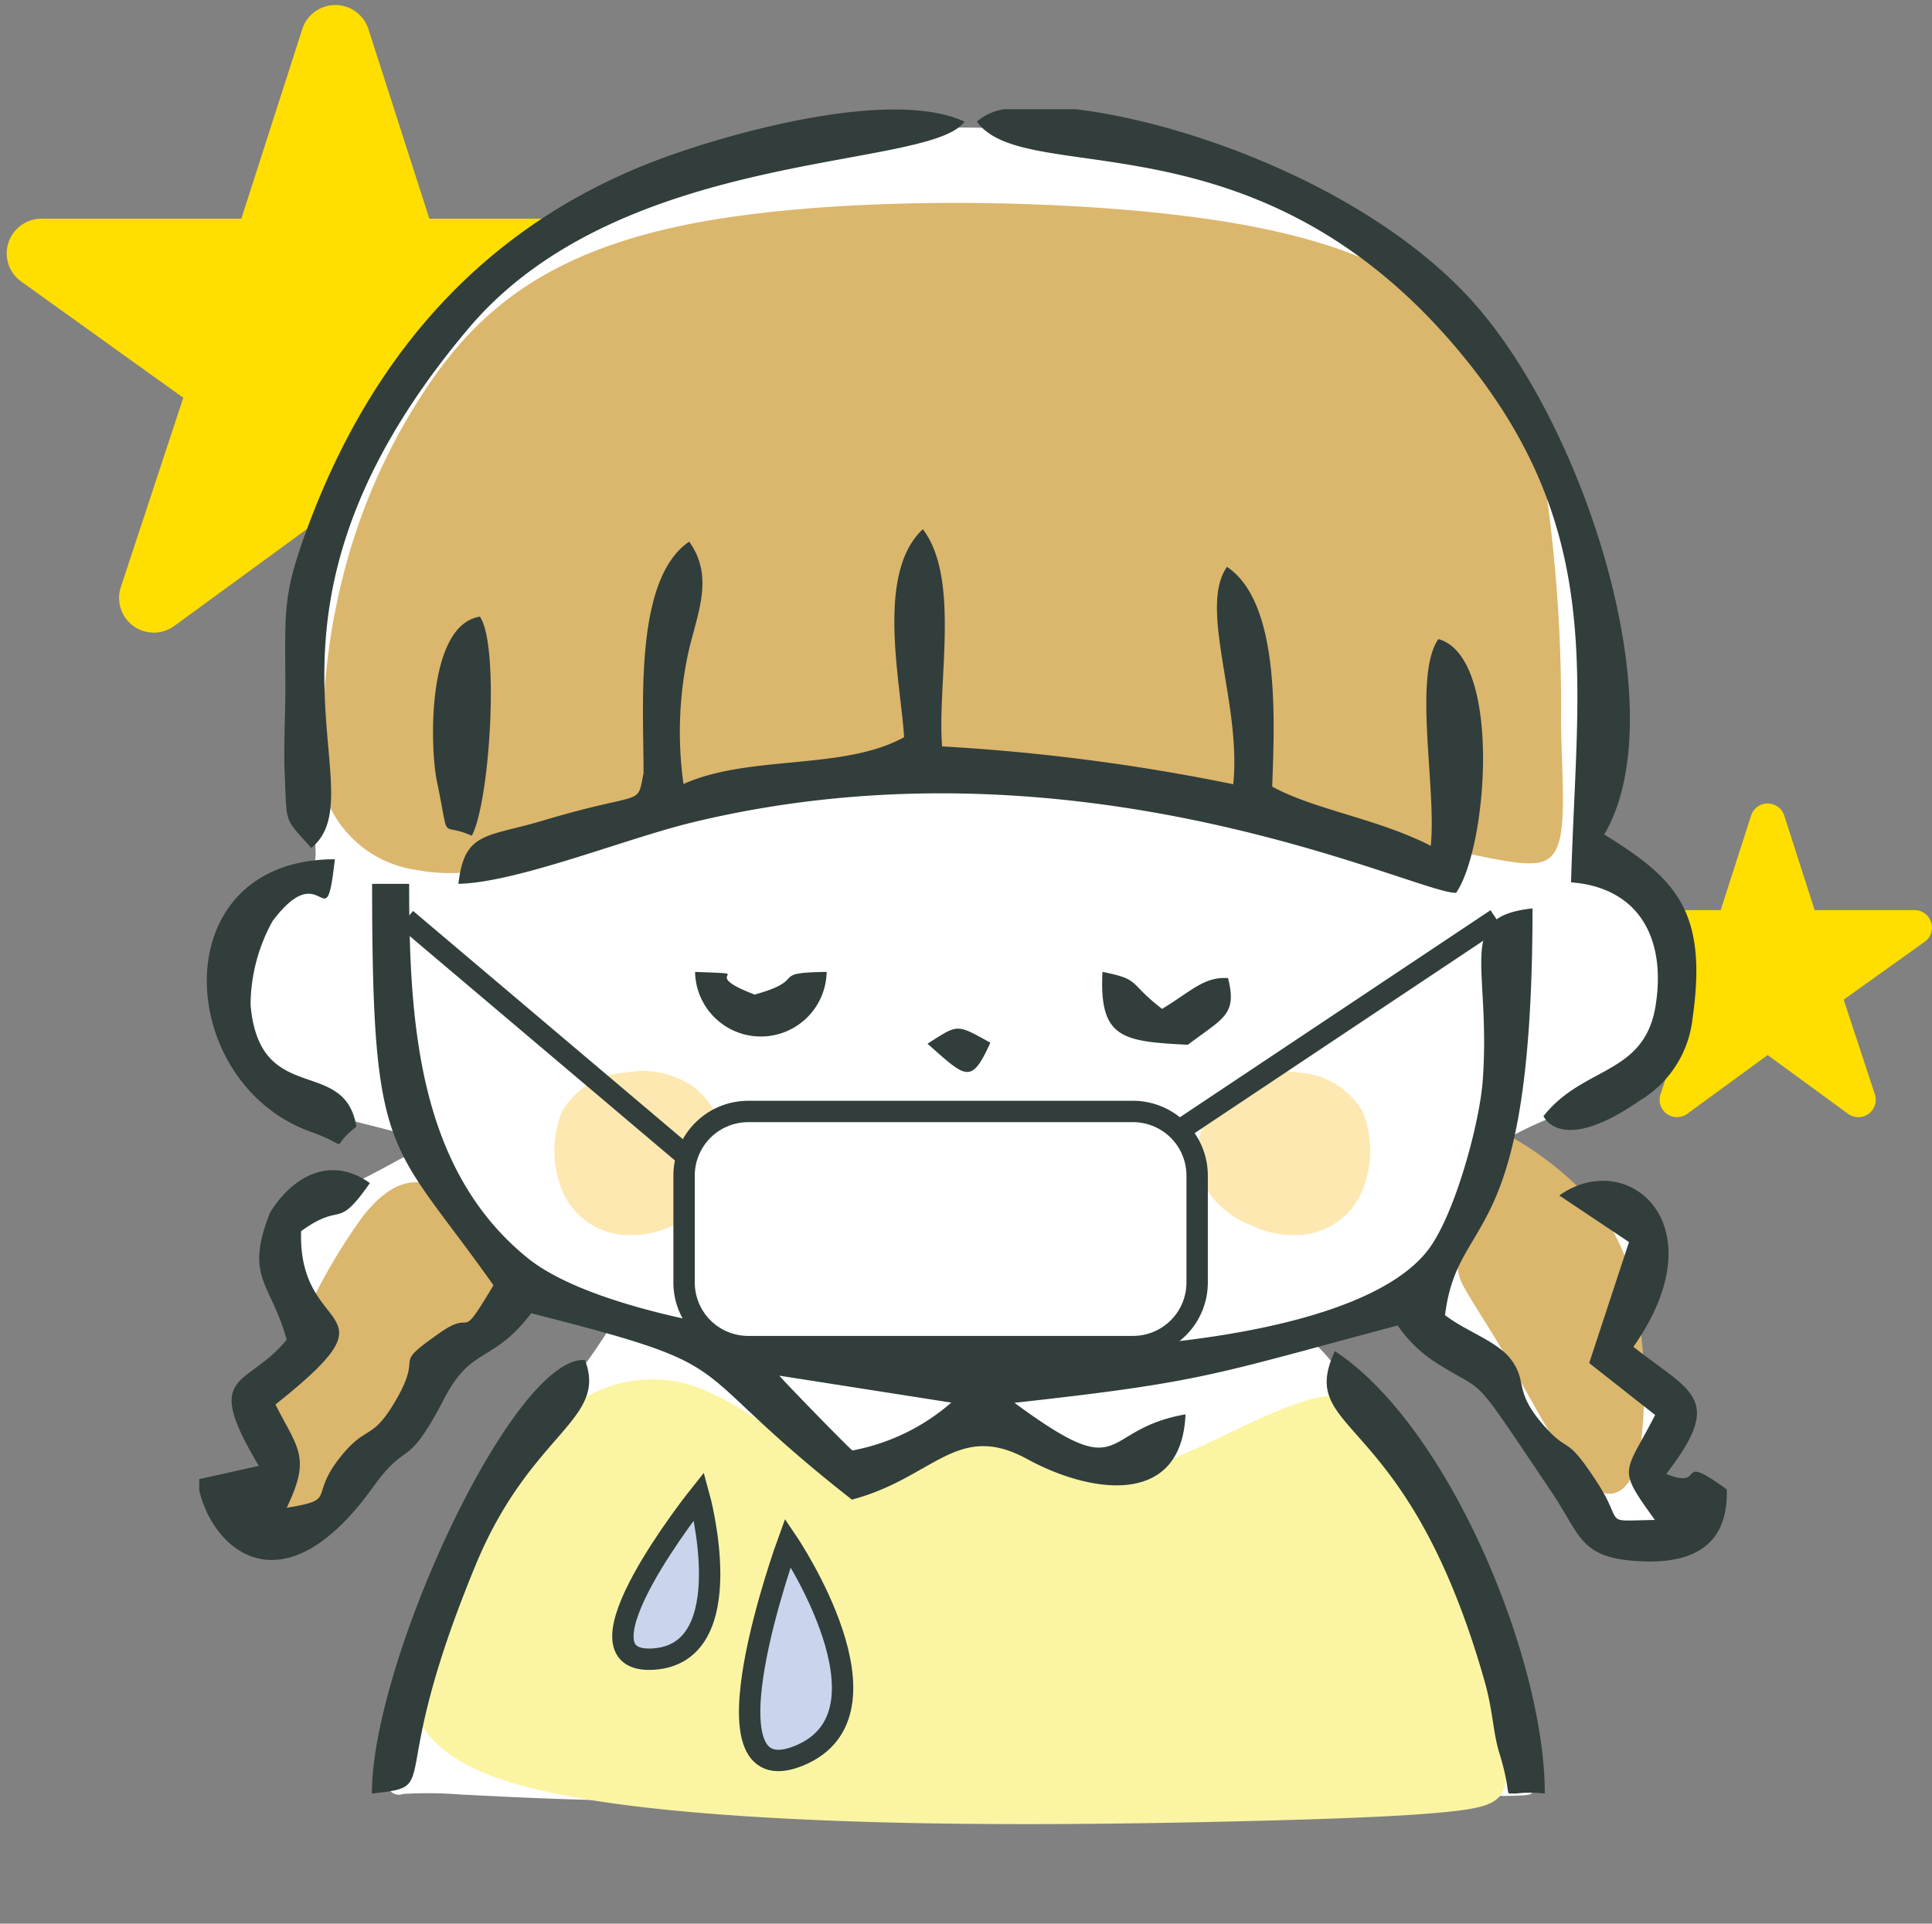
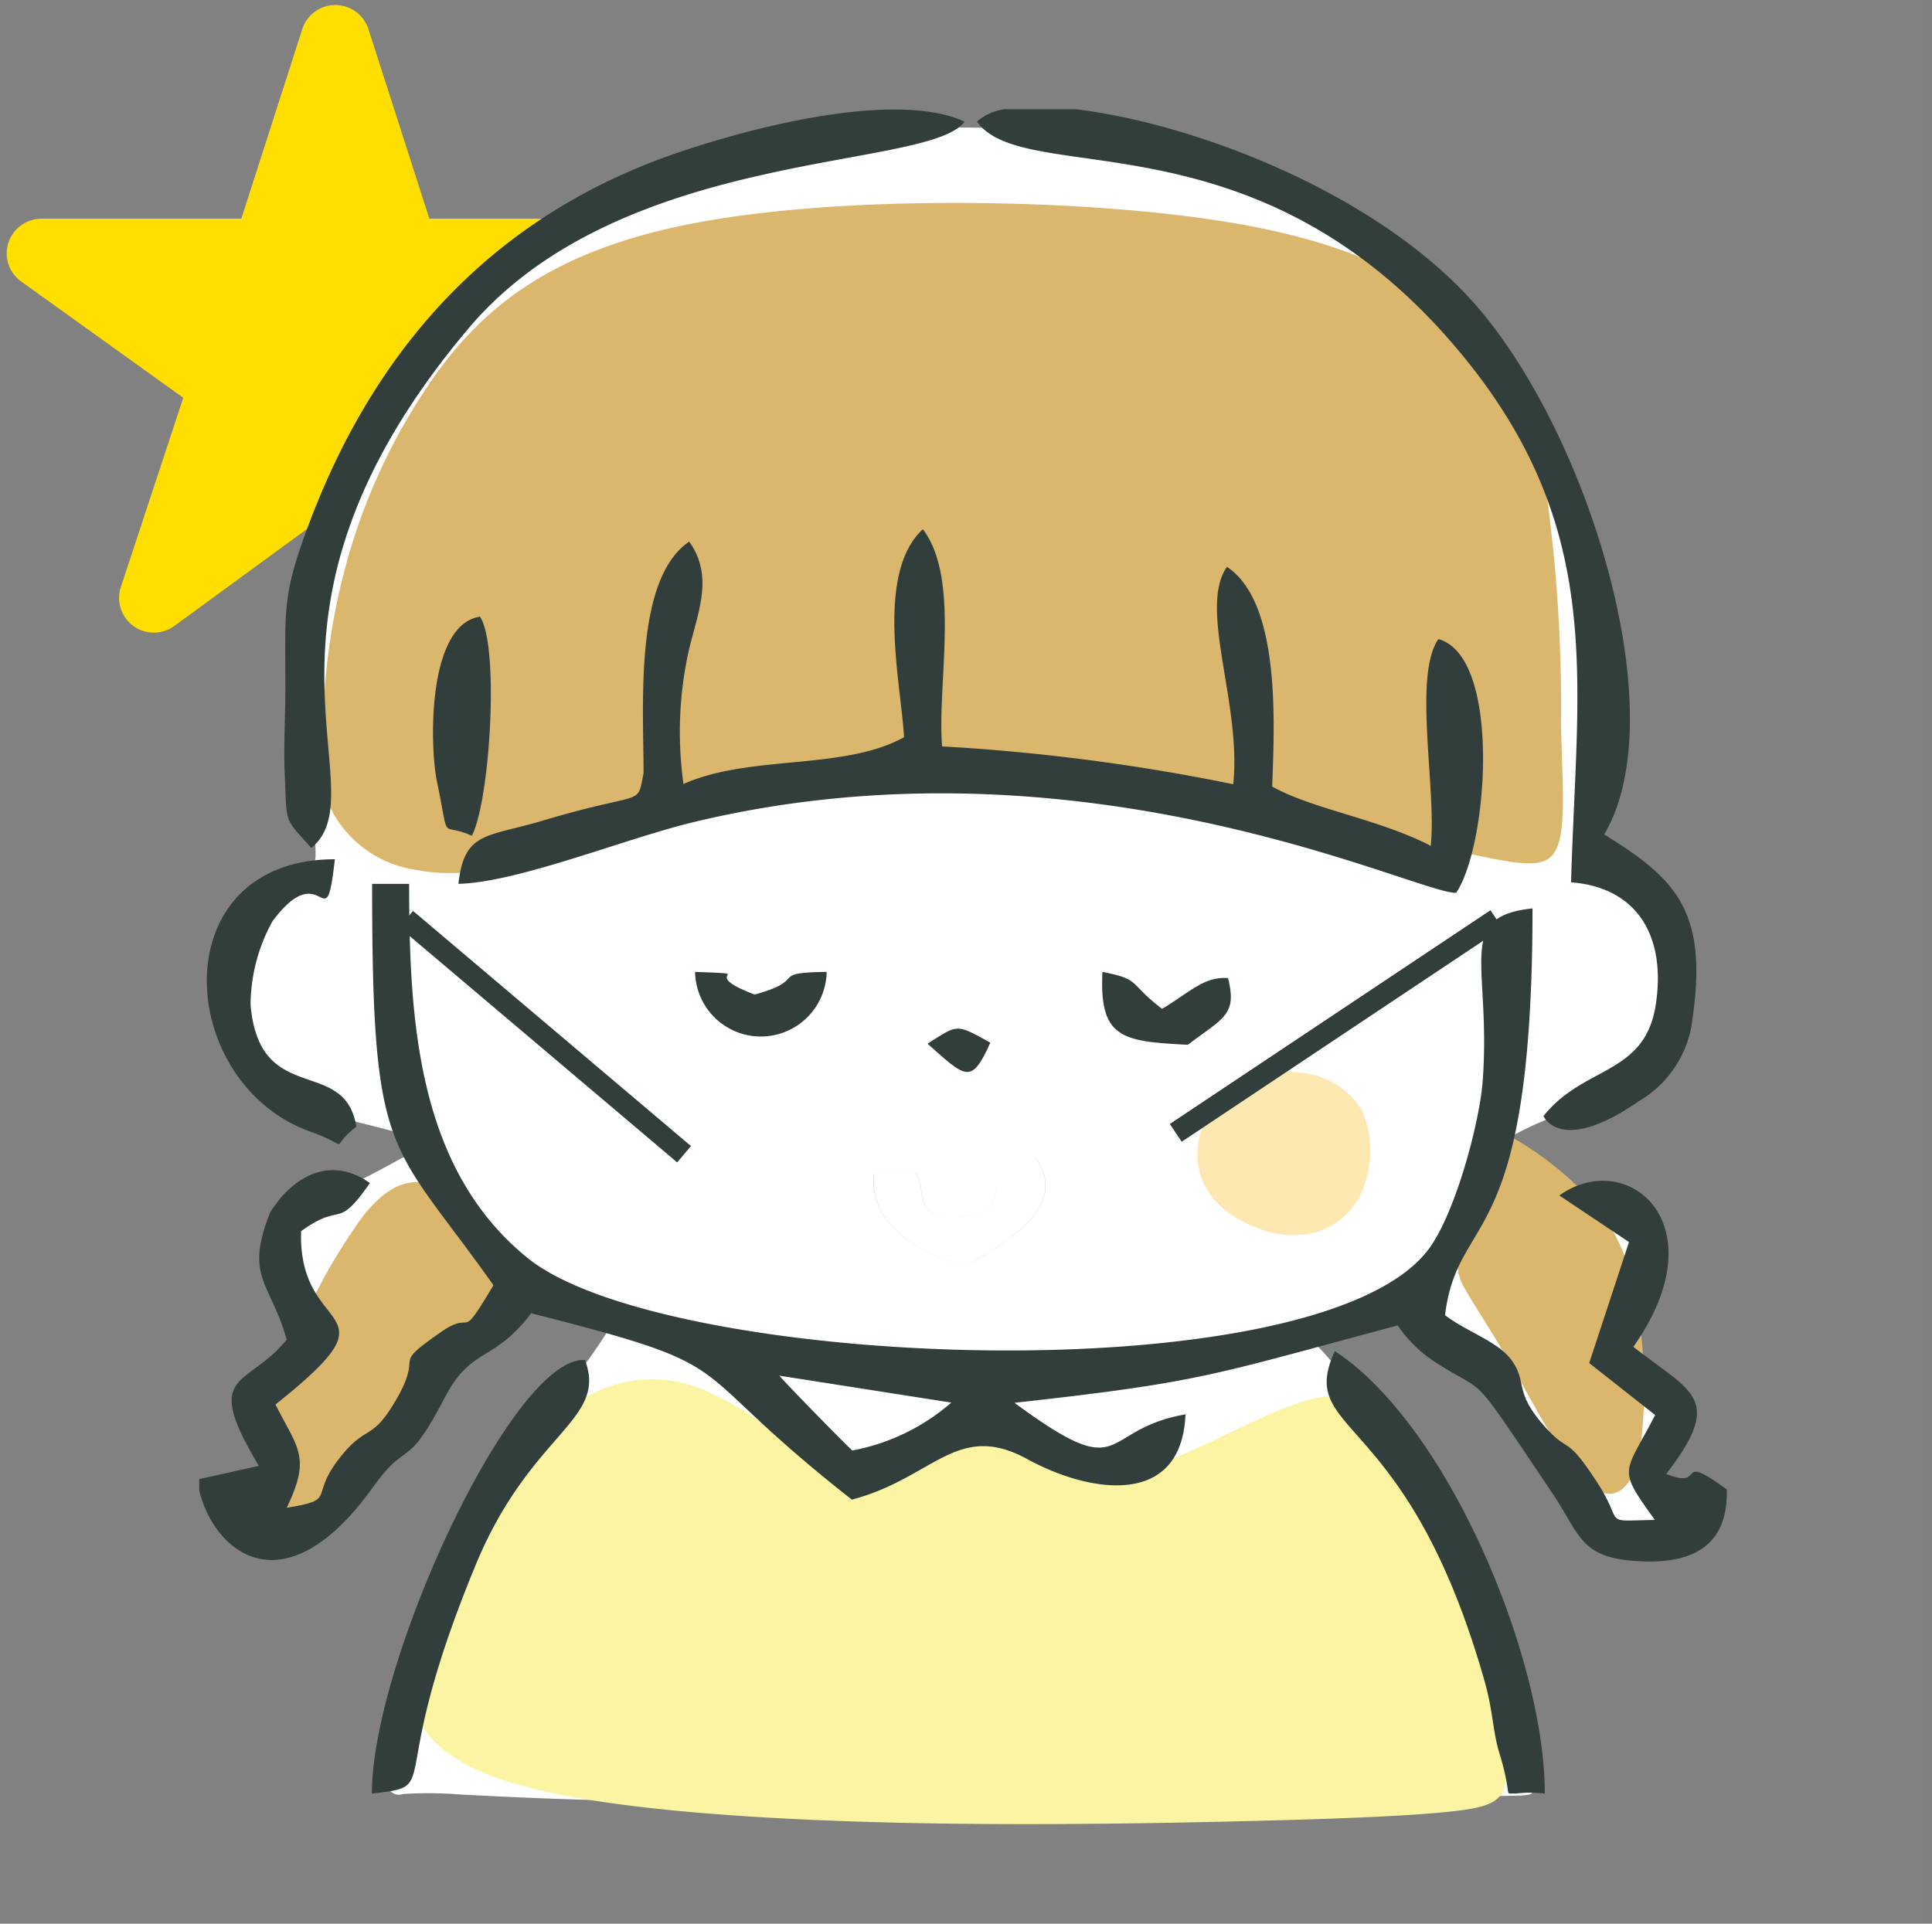
<svg xmlns="http://www.w3.org/2000/svg" id="deco_trouble08.svg" width="90.375" height="90" viewBox="0 0 90.375 90">
  <rect x="0" y="0" width="90.375" height="90" fill="#808080" stroke="none" />
  <defs>
    <style>
      .cls-1, .cls-3, .cls-9 {
        fill: #fff;
      }

      .cls-1 {
        opacity: 0.01;
      }

      .cls-2 {
        fill: #ffde00;
      }

      .cls-2, .cls-3, .cls-4, .cls-5, .cls-6, .cls-7, .cls-8, .cls-9 {
        fill-rule: evenodd;
      }

      .cls-4 {
        fill: #fbf5a3;
      }

      .cls-5 {
        fill: #dbb66d;
      }

      .cls-6 {
        fill: #fee8b1;
      }

      .cls-7 {
        fill: #313e3b;
      }

      .cls-8 {
        fill: #cad4ec;
      }

      .cls-8, .cls-9 {
        stroke: #313e3b;
        stroke-width: 1px;
      }
    </style>
  </defs>
  <rect id="長方形_1560" data-name="長方形 1560" class="cls-1" width="90" height="90" />
-   <path id="シェイプ_2539" data-name="シェイプ 2539" class="cls-2" d="M644.335,1684.15a0.814,0.814,0,0,0-.774-0.57h-4.675l-1.424-4.43a0.815,0.815,0,0,0-1.548,0l-1.424,4.43h-4.674a0.818,0.818,0,0,0-.475,1.48l3.791,2.71-1.459,4.43a0.814,0.814,0,0,0,1.253.91l3.762-2.75,3.762,2.75a0.814,0.814,0,0,0,1.254-.91l-1.46-4.43,3.791-2.71A0.819,0.819,0,0,0,644.335,1684.15Z" transform="translate(-554 -1641)" />
  <path id="シェイプ_2539-2" data-name="シェイプ 2539" class="cls-2" d="M584.982,1652.36a1.631,1.631,0,0,0-1.549-1.13h-9.349l-2.847-8.86a1.626,1.626,0,0,0-3.1,0l-2.848,8.86h-9.348a1.631,1.631,0,0,0-1.549,1.13,1.613,1.613,0,0,0,.6,1.81l7.581,5.44-2.918,8.85a1.624,1.624,0,0,0,2.506,1.82l7.525-5.5,7.524,5.5a1.625,1.625,0,0,0,2.507-1.82l-2.919-8.85,7.581-5.44A1.613,1.613,0,0,0,584.982,1652.36Z" transform="translate(-554 -1641)" />
  <g id="グループ_16" data-name="グループ 16">
    <path id="parts" class="cls-3" d="M572.491,1723.11c0.294-1.28.866-3.54,1.568-5.71a31.049,31.049,0,0,1,2.652-6.18,44.8,44.8,0,0,1,3.609-5.05,27,27,0,0,0,2.153-2.97c0.287-.54.084-0.6-0.708-0.92a23.6,23.6,0,0,0-2.934-1.09c-0.759-.17-0.9.08-1.035,0.44a7.07,7.07,0,0,1-.493,1.17,2.294,2.294,0,0,1-1.013.79c-0.527.26-1.3,0.59-1.692,0.76s-0.388.17-.442,0.39a10.2,10.2,0,0,1-.362,1.19,6.472,6.472,0,0,1-.874,1.65,5.819,5.819,0,0,1-1.183,1.11c-0.324.24-.5,0.34-0.667,0.46a1.91,1.91,0,0,0-.564.65c-0.235.39-.546,1.04-0.849,1.52a3.01,3.01,0,0,1-.979,1.04,3.087,3.087,0,0,1-1.306.4,2.437,2.437,0,0,1-1.406-.27,4.816,4.816,0,0,1-1.368-1.05c-0.3-.35-0.357-0.61-0.043-0.69a9.519,9.519,0,0,1,1.433-.02,0.8,0.8,0,0,0,.782-0.38,1.632,1.632,0,0,0,.228-0.89,2.292,2.292,0,0,0-.32-0.92,4.277,4.277,0,0,1-.481-1.24,2.722,2.722,0,0,1,.1-1.27,1.017,1.017,0,0,1,.538-0.59c0.277-.17.679-0.39,1.02-0.62a2.009,2.009,0,0,0,.742-0.73,1.267,1.267,0,0,0-.086-1.02c-0.174-.44-0.488-0.98-0.743-1.64a6.935,6.935,0,0,1-.478-2.06,2.125,2.125,0,0,1,1.434-2.27c0.447-.2.977-0.35,1.734-0.7s1.74-.89,2.318-1.21a2,2,0,0,0,.808-0.57c0.055-.14-0.008-0.31-0.65-0.53s-1.865-.49-2.716-0.73a10.642,10.642,0,0,1-1.8-.67,6.134,6.134,0,0,1-1.47-.95,8.133,8.133,0,0,1-1.527-1.83,4.306,4.306,0,0,1-.565-1.86,4.551,4.551,0,0,1,.241-1.98,10.8,10.8,0,0,1,1.217-2.35,5.585,5.585,0,0,1,1.276-1.42c0.36-.25.633-0.27,0.829-0.44a1.273,1.273,0,0,0,.344-0.88,10.129,10.129,0,0,0-.141-1.67c-0.1-.83-0.233-2.04-0.4-3.36a22.6,22.6,0,0,1-.279-4.47,21.277,21.277,0,0,1,1.04-5.27,19.514,19.514,0,0,1,2.07-4.11c0.883-1.44,1.994-3.22,3.12-4.82a19.774,19.774,0,0,1,3.932-4.32,27.1,27.1,0,0,1,5.93-3.43,28.222,28.222,0,0,1,5.829-1.78,40.2,40.2,0,0,1,4.686-.56c1.318-.1,2.368-0.18,3.459-0.21s2.227-.01,3.54.07,2.805,0.24,4.345.5,3.132,0.64,4.753,1.09a20.914,20.914,0,0,1,5.025,1.97,33.694,33.694,0,0,1,5.1,3.84,23.453,23.453,0,0,1,3.691,3.95,22.784,22.784,0,0,1,2.547,4.64,34.593,34.593,0,0,1,1.26,4.18,21.257,21.257,0,0,1,.92,4.52,28.256,28.256,0,0,1-.42,5.2c-0.231,1.66-.415,3.1-0.507,3.82s-0.092.72,0.322,0.83a14.112,14.112,0,0,1,2,.65,2.861,2.861,0,0,1,1.758,1.6,7.619,7.619,0,0,1,.111,3.1,10.5,10.5,0,0,1-.534,2.52,4.775,4.775,0,0,1-1.219,1.91,6.39,6.39,0,0,1-1.85,1.01c-0.6.24-1.089,0.46-1.784,0.72a16.289,16.289,0,0,0-2.194.97,1.992,1.992,0,0,0-.982,1.07c-0.06.29,0.136,0.45,0.726,0.66s1.576,0.44,2.392.7a20.737,20.737,0,0,1,1.974.74,7.194,7.194,0,0,1,1.172.58,1.465,1.465,0,0,1,.649.82,3.947,3.947,0,0,1,.145,1.58,5.623,5.623,0,0,1-.481,1.7c-0.243.56-.549,1.09-0.724,1.52a1.517,1.517,0,0,0-.128,1.03,1.427,1.427,0,0,0,.641.68c0.336,0.22.788,0.48,1.1,0.66a1.558,1.558,0,0,1,.608.54,1.447,1.447,0,0,1,.171,1.02,9.623,9.623,0,0,1-.549,1.59,4.9,4.9,0,0,0-.347,1.28,0.548,0.548,0,0,0,.4.61c0.318,0.14.856,0.26,1.387,0.45a2.109,2.109,0,0,1,1.111.63,1.081,1.081,0,0,1-.83.54,5.854,5.854,0,0,1-1.675.56,4.6,4.6,0,0,1-1.968-.26,2.607,2.607,0,0,1-1.191-.83,3.2,3.2,0,0,1-.48-0.98,3.275,3.275,0,0,0-.446-0.96,9.043,9.043,0,0,0-1.031-.94,11.452,11.452,0,0,1-1.464-1.49,3.911,3.911,0,0,1-.673-1.34,5.665,5.665,0,0,0-.407-1.14,1.431,1.431,0,0,0-.776-0.57c-0.389-.17-0.943-0.38-1.358-0.59a1.925,1.925,0,0,1-.9-0.73,4.343,4.343,0,0,1-.445-1.15c-0.092-.35-0.133-0.58-0.153-0.69s-0.021-.11-0.7.17-2.027.87-2.923,1.22-1.335.48-1.572,0.55-0.269.08-.116,0.2a5.46,5.46,0,0,1,1.041.95c0.552,0.62,1.317,1.65,2.06,2.66s1.464,2.03,2.14,3.12a29.588,29.588,0,0,1,2.006,3.83,54.309,54.309,0,0,1,2,5.31c0.545,1.74.875,3.23,1.119,4.15s0.4,1.25.237,1.39-0.644.1-7.481,0.17-20.028.26-28.451,0.24-12.074-.27-14.105-0.36a19.237,19.237,0,0,0-2.74-.03,0.558,0.558,0,0,1-.582-0.12c-0.09-.14-0.077-0.43.216-1.7h0Z" transform="translate(-554 -1641)" />
    <path id="parts-2" data-name="parts" class="cls-4" d="M611.888,1726.21c-5.023.12-11.8,0.22-18.14,0s-12.246-.73-15.768-1.79-4.662-2.66-4.842-4.54,0.6-4.03,2.135-6.6,3.839-5.55,6.034-6.86a6.2,6.2,0,0,1,5.957-.24c1.671,0.74,2.918,1.87,4.413,2.57a7.317,7.317,0,0,0,4.9.54c1.67-.43,3.272-1.54,4.413-1.55s1.823,1.09,2.85,1.7a5,5,0,0,0,4.26.08c1.859-.62,4.2-1.97,6.191-2.72s3.623-.89,5.153,1.08,2.958,6.06,3.851,9.25a24.554,24.554,0,0,1,1.188,6.78c-0.064,1.3-.553,1.6-2.431,1.82s-5.147.36-10.169,0.48h0Z" transform="translate(-554 -1641)" />
    <path id="parts-3" data-name="parts" class="cls-5" d="M619.212,1680.17c-5.2-1.13-14.061-2.9-21.249-2.79s-12.7,2.11-16.563,3.25-6.063,1.43-7.917,1.07a5.309,5.309,0,0,1-4.016-2.88c-0.658-1.51-.471-3.5-0.29-5.42a30.734,30.734,0,0,1,1.093-6.28,28.135,28.135,0,0,1,4.2-8.72c2.169-2.95,5.214-5.61,11.748-6.91s16.559-1.22,23.261-.38,10.083,2.45,12.451,4.57a13.873,13.873,0,0,1,4.383,8.22,72.594,72.594,0,0,1,.708,11.03c0.08,3.2.276,5.27-.4,6.07s-2.213.3-7.412-.83h0Z" transform="translate(-554 -1641)" />
    <path id="parts-4" data-name="parts" class="cls-5" d="M574.443,1696.52c-1.059-.43-2.1-0.3-3.42,1.32a26.658,26.658,0,0,0-3.808,7.42c-0.889,2.69-1.069,4.96-.615,6s1.542,0.84,3.263-.65a59.242,59.242,0,0,0,5.5-5.96c1.428-1.71,1.929-2.37,2.157-3.14a3.231,3.231,0,0,0-.38-2.63,6.156,6.156,0,0,0-2.7-2.36h0Z" transform="translate(-554 -1641)" />
    <path id="parts-5" data-name="parts" class="cls-5" d="M625.251,1694.52a15.1,15.1,0,0,1,3.345,2.83,8.991,8.991,0,0,1,1.957,4.62,22.039,22.039,0,0,1,.145,7.03c-0.384,1.81-1.3,2.37-2.395,1.44s-2.35-3.38-3.423-5.25-1.961-3.18-2.367-3.92a2.218,2.218,0,0,1-.252-1.76c0.079-.85.162-2.38,0.292-3.49s0.307-1.78.7-2.03,1.007-.09,2,0.53h0Z" transform="translate(-554 -1641)" />
-     <path id="parts-6" data-name="parts" class="cls-6" d="M580.427,1696.98a4.861,4.861,0,0,1-.133-3.99,3.721,3.721,0,0,1,2.978-1.81,4.188,4.188,0,0,1,3.191.68A4.249,4.249,0,0,1,588,1694.6a3.3,3.3,0,0,1-.693,2.43,4.364,4.364,0,0,1-1.811,1.3,4.576,4.576,0,0,1-2.484.43,3.377,3.377,0,0,1-2.583-1.78h0Z" transform="translate(-554 -1641)" />
    <path id="parts-7" data-name="parts" class="cls-6" d="M617.6,1696.98a4.857,4.857,0,0,0,.132-3.99,3.719,3.719,0,0,0-2.977-1.81,4.188,4.188,0,0,0-3.191.68,4.244,4.244,0,0,0-1.535,2.74,3.3,3.3,0,0,0,.692,2.43,4.367,4.367,0,0,0,1.812,1.3,4.572,4.572,0,0,0,2.483.43,3.379,3.379,0,0,0,2.584-1.78h0Z" transform="translate(-554 -1641)" />
    <path id="parts-8" data-name="parts" class="cls-7" d="M634.775,1710.68c0.068,2.42-1.335,3.45-3.863,3.37-3.037-.1-2.925-1.16-4.335-3.25-3.987-5.92-2.853-4.41-5.452-6.08a6.224,6.224,0,0,1-1.744-1.71c-8.76,2.34-9.089,2.64-17.926,3.62,5.336,3.93,3.866,1.26,8,.54-0.18,4.37-4.456,3.7-7.388,2.1-3.3-1.81-4.374.87-8.217,1.89-8.35-6.55-4.6-6.07-15-8.72-1.814,2.37-2.783,1.52-4.063,3.98-1.817,3.49-1.679,1.84-3.341,4.16-4.2,5.85-7.456,2.97-8.126.15v-0.53l2.789-.62c-2.683-4.48-.581-3.6,1.3-5.9-0.735-2.69-1.99-2.89-.775-5.95,1.025-1.66,2.8-2.71,4.669-1.38-1.594,2.28-1.241.82-3.218,2.25-0.158,5.09,4.809,3.33-1.2,8.11,1.06,2.09,1.668,2.45.528,4.83,2.45-.4.963-0.47,2.555-2.43,1.2-1.48,1.436-.67,2.567-2.63,1.334-2.31-.332-1.46,2.048-3.13,1.679-1.18.806,0.62,2.5-2.22-4.856-6.87-5.676-5.7-5.676-18.78h1.732c0,6.44.4,13.33,5.534,17.5,6.458,5.24,37.15,6.45,42.188-.45,1.229-1.69,2.359-5.89,2.5-7.86,0.394-5.46-1.326-7.65,2.327-8.04,0,16.21-3.483,14.06-4.092,19.03,0.983,0.76,2.474,1.23,3.1,2.09,0.781,1.07.087,1.44,1.527,3.08,1.234,1.4.971,0.31,2.512,2.69,1.284,1.98.129,1.76,2.678,1.72-1.8-2.49-1.429-2.1.011-4.91l-3.084-2.43,1.862-5.66-3.26-2.18c3.167-2.26,7.526,1.31,3.464,7.08,2.687,2.13,4.3,2.37,1.535,5.95C633.9,1710.73,632.26,1708.86,634.775,1710.68Zm-44.317-5.32c0.153,0.21,3.143,3.28,3.415,3.5a9.782,9.782,0,0,0,4.627-2.24Zm40.216-12.85c-3.684,2.55-4.456.72-4.475,0.71,1.866-2.37,4.731-1.9,5.25-5.19,0.5-3.18-.825-5.51-3.958-5.75,0.267-9.6,1.7-16.7-5.433-25.08-9.469-11.11-20.1-7.36-22.361-10.51a2.475,2.475,0,0,1,1.295-.58h3.323c5.393,0.64,13.938,3.8,18.627,9.06,5.27,5.92,9.452,19.19,6.1,24.87,3.312,2.05,4.858,3.54,4.134,8.59A5.121,5.121,0,0,1,630.674,1692.51Zm-56.235-14.95c-0.33-1.57-.488-7.32,2.011-7.71,0.919,1.34.476,8.62-.379,10.25C574.524,1679.41,575.069,1680.57,574.439,1677.56Zm35.125,12.32c-3.032-.16-4.156-0.27-3.993-3.41,1.821,0.36,1.165.48,2.788,1.73,1.347-.81,1.963-1.52,3.086-1.44C611.883,1688.49,611.221,1688.62,609.564,1689.88Zm-12.177-.05c1.447-.92,1.325-0.94,2.938-0.05C599.427,1691.79,599.168,1691.4,597.387,1689.83Zm5.049,5.32c1.637,2.28-1.335,3.96-3.267,5.08-2.146-.58-4.523-1.94-4.289-4.27,3.927-1.23.56,2.35,4.182,1.95C601.741,1697.61,599.353,1695.77,602.436,1695.15Zm-26.992-12.8c0.277-2.47,1.318-2.17,3.956-2.96,4.811-1.44,4.379-.61,4.705-2.22,0-3.22-.443-9.08,2.134-10.83,1.239,1.73.3,3.51-.083,5.39a17.594,17.594,0,0,0-.184,5.95c3.107-1.39,7.48-.62,10.319-2.19-0.15-2.56-1.346-7.67.878-9.73,1.769,2.32.663,7.2,0.9,10.16a94.313,94.313,0,0,1,13.618,1.77c0.4-3.75-1.643-8.25-.292-10.17,2.51,1.67,2.224,7.26,2.115,10.28,1.958,1.08,4.912,1.49,7.417,2.77,0.282-2.64-.837-7.93.356-9.67,2.982,0.81,2.316,9.72.831,11.87-1.787.07-17.446-7.71-35.7-3.3C583.323,1680.21,578.208,1682.29,575.444,1682.35Zm13.858,5.18c2.582-.71.582-1.02,3.367-1.06a3.078,3.078,0,0,1-6.155,0C589.69,1686.59,586.436,1686.44,589.3,1687.53Zm-20.739-6.86c-1.311-1.46-1.133-1.08-1.245-3.46-0.056-1.21.033-2.8,0.031-4.07-0.009-3.66-.14-4.3,1.076-7.56,3.057-8.18,8.443-14.25,16.751-17.25,3.331-1.2,10.558-3.19,13.944-1.64-1.662,2.31-16.007,1.15-23.2,9.67C564.468,1669.92,571.831,1678.01,568.563,1680.67Zm-1.8,3.4a8.173,8.173,0,0,0-1.042,3.94c0.415,4.81,4.4,2.36,4.95,5.7-1.41,1.09-.046.99-2.161,0.23-6.348-2.29-6.925-12.73,1.154-12.74C569.214,1685.2,569.15,1680.92,566.767,1684.07Zm14.6,20.56c1.081,2.84-2.545,3.37-5.114,9.59-4.335,10.49-1.429,10.31-4.852,10.69C571.389,1718.73,578.021,1704.39,581.367,1704.63Zm44.895,20.28a5.673,5.673,0,0,0-1.349,0h-0.326c-0.09-.11-0.026-0.54-0.451-1.91-0.3-.98-0.294-1.97-0.684-3.34-3.644-12.84-8.842-11.46-7.007-15.45C621.791,1707.73,626.273,1718.66,626.262,1724.91Zm-23.826-29.76c1.637,2.28-1.335,3.96-3.267,5.08-2.146-.58-4.523-1.94-4.289-4.27,3.927-1.23.56,2.35,4.182,1.95C601.741,1697.61,599.353,1695.77,602.436,1695.15Z" transform="translate(-554 -1641)" />
    <g id="グループ_19" data-name="グループ 19">
-       <path id="シェイプ_536" data-name="シェイプ 536" class="cls-8" d="M590.855,1713.17s5.393,7.98.521,9.97S590.855,1713.17,590.855,1713.17Z" transform="translate(-554 -1641)" />
-       <path id="シェイプ_536-2" data-name="シェイプ 536" class="cls-8" d="M586.7,1710.99s2.033,7.36-2.137,7.63S586.7,1710.99,586.7,1710.99Z" transform="translate(-554 -1641)" />
-     </g>
-     <path id="長方形_567" data-name="長方形 567" class="cls-9" d="M589,1693h18a3,3,0,0,1,3,3v5a3,3,0,0,1-3,3H589a3,3,0,0,1-3-3v-5A3,3,0,0,1,589,1693Z" transform="translate(-554 -1641)" />
+       </g>
    <path id="シェイプ_569" data-name="シェイプ 569" class="cls-9" d="M624,1684l-15,10" transform="translate(-554 -1641)" />
    <path id="シェイプ_568" data-name="シェイプ 568" class="cls-9" d="M586,1695l-13-11" transform="translate(-554 -1641)" />
  </g>
</svg>